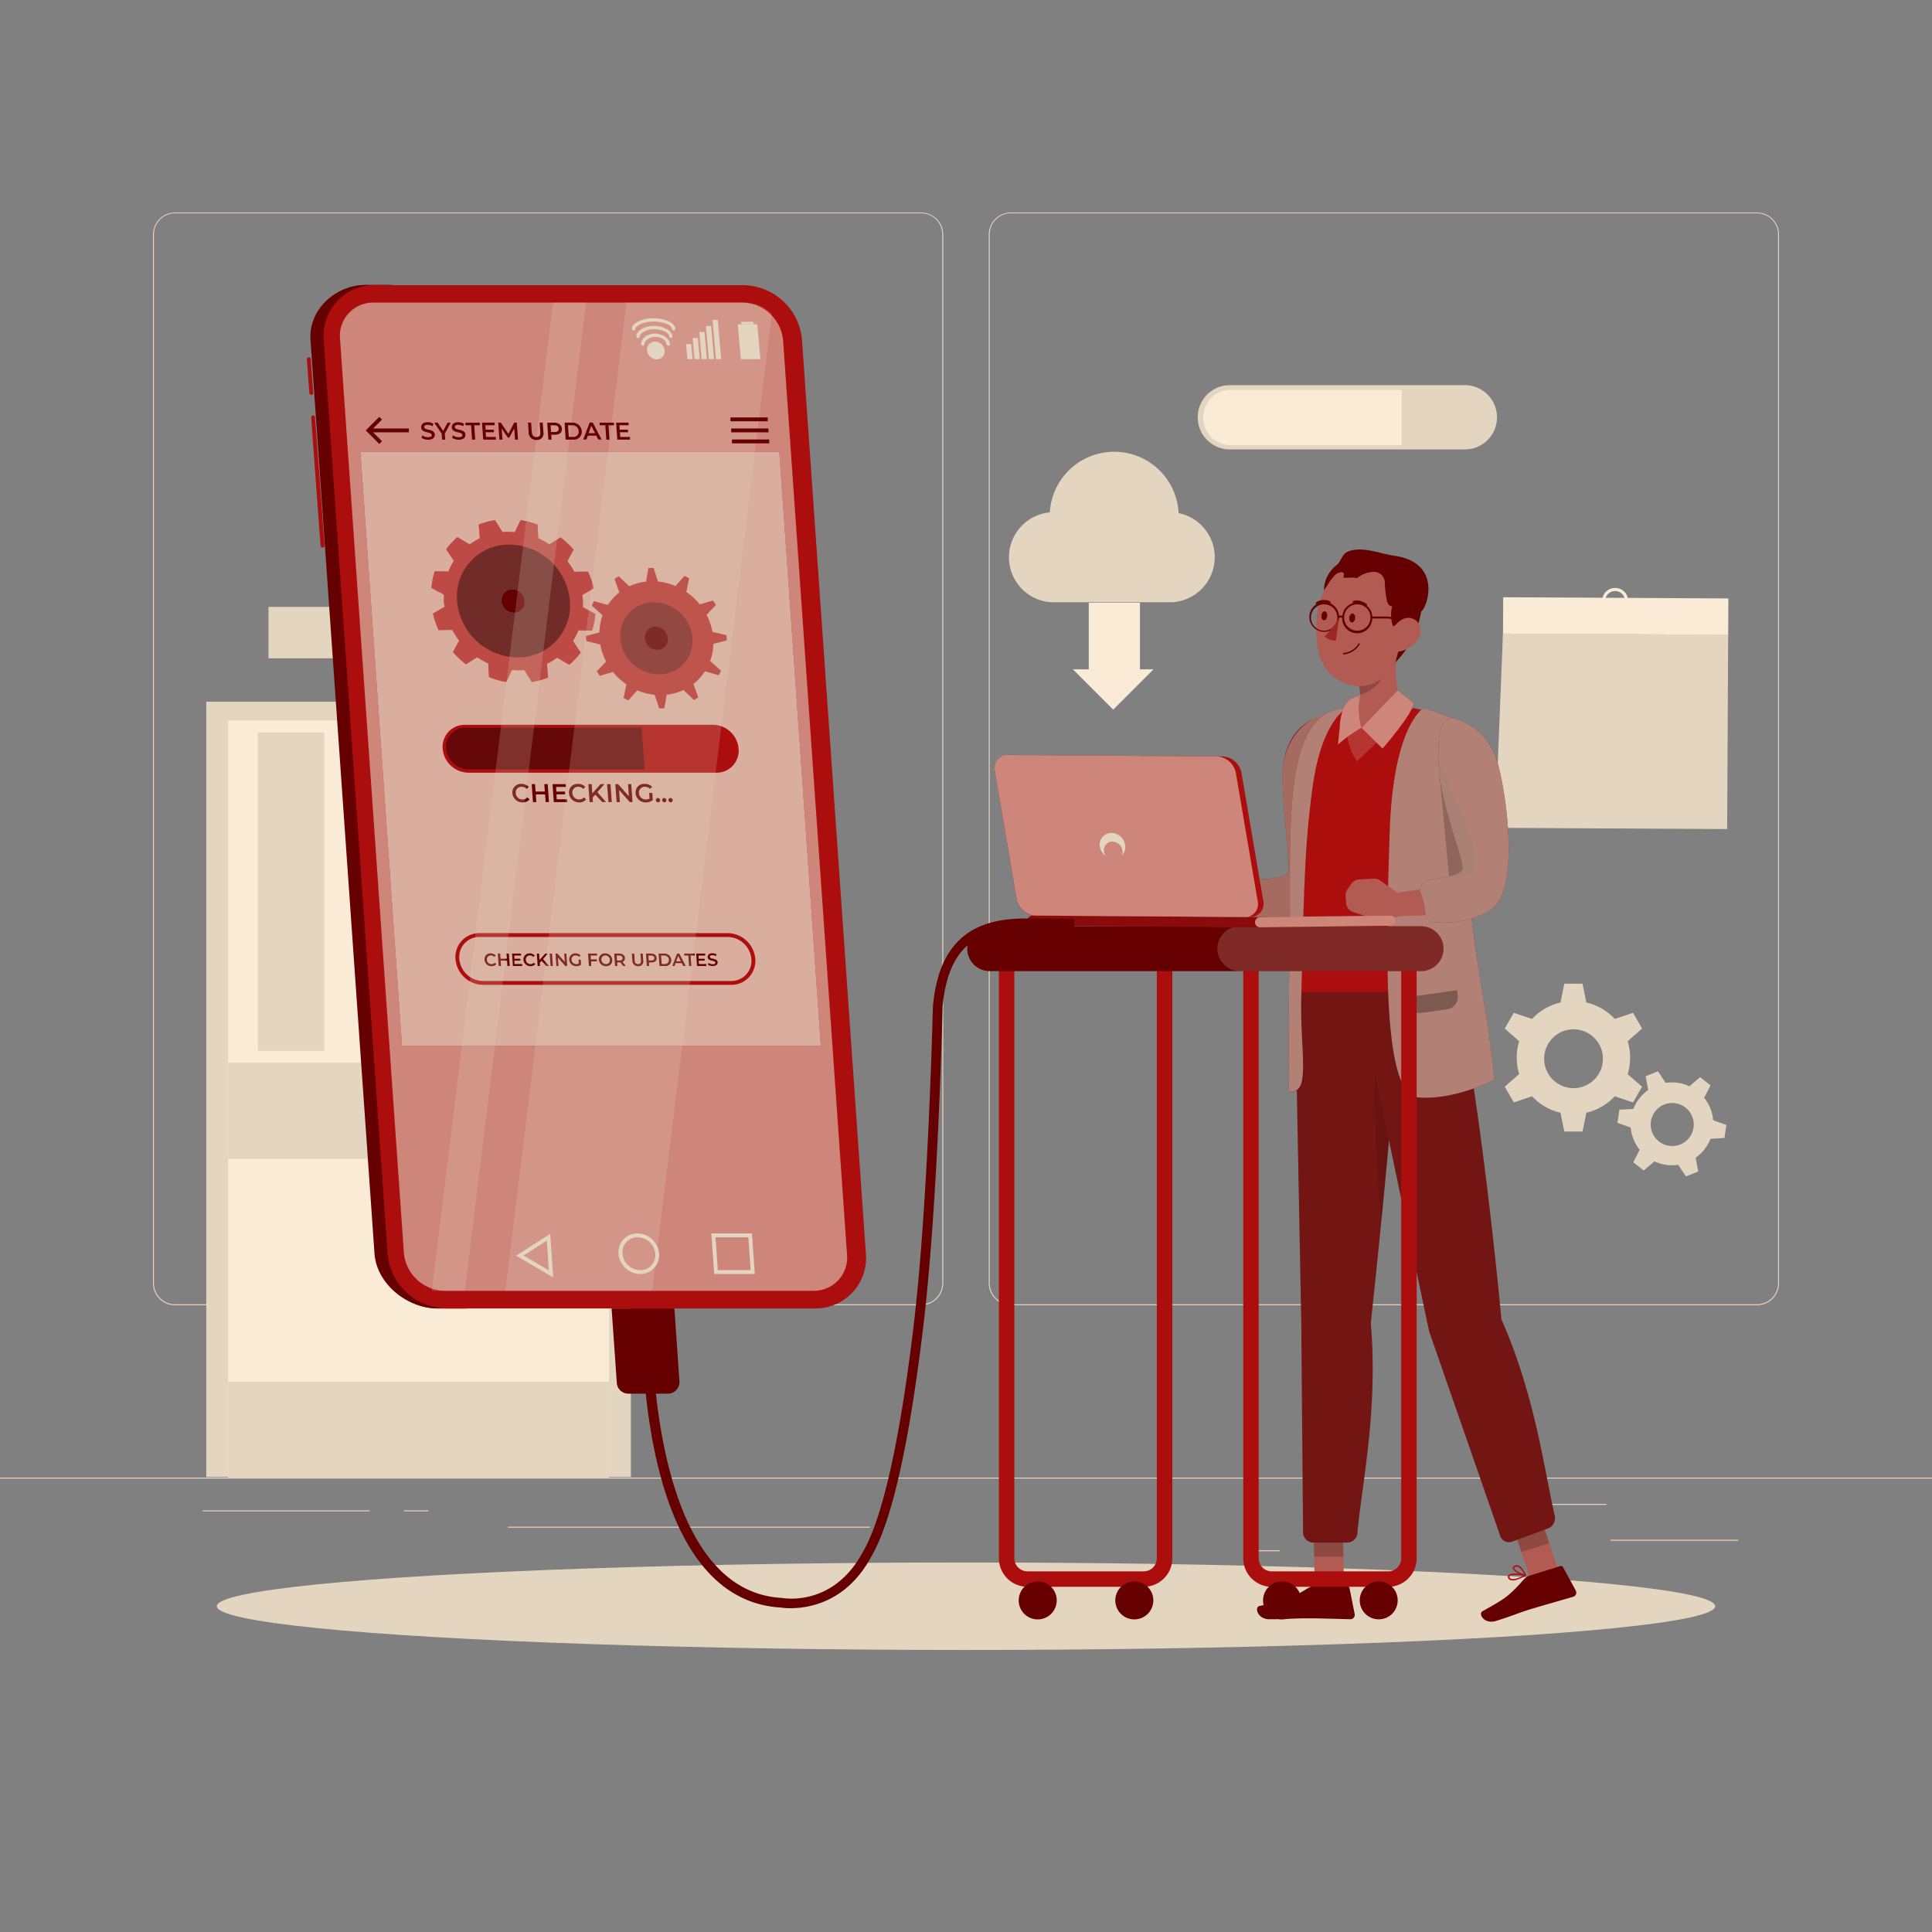
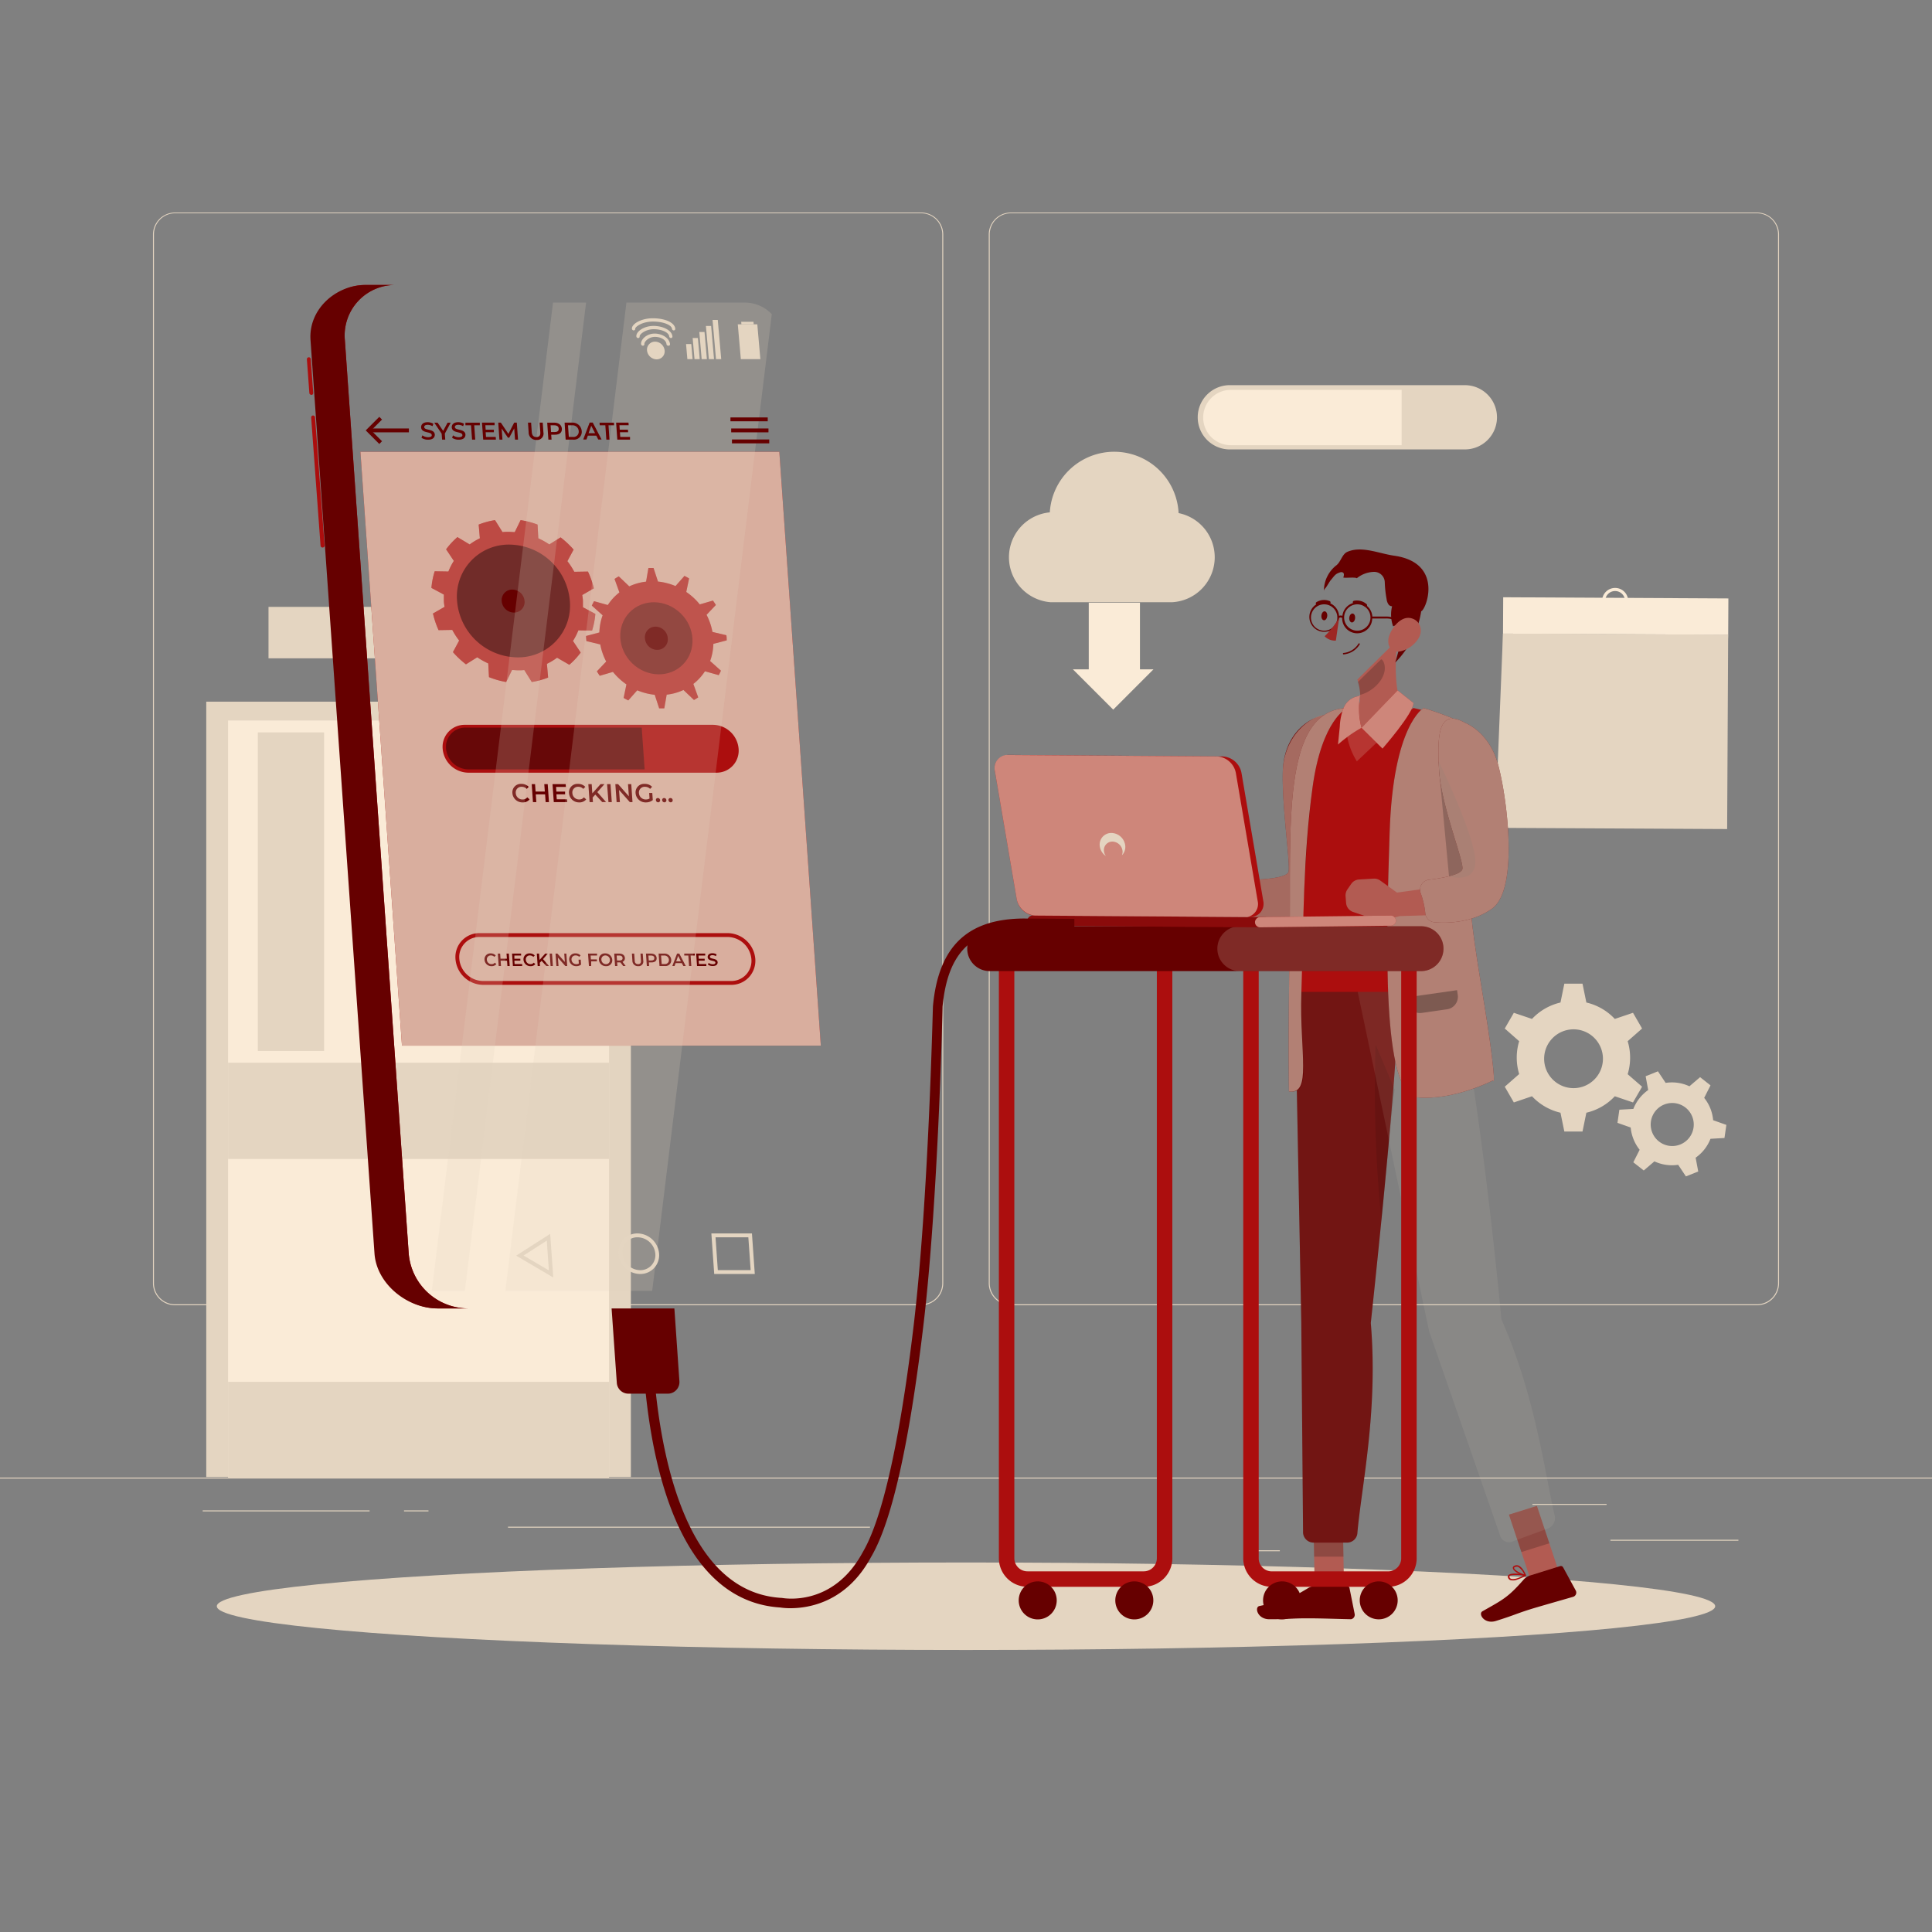
<svg xmlns="http://www.w3.org/2000/svg" viewBox="0 0 500 500">
  <rect x="0" y="0" width="500" height="500" fill="#808080" stroke="none" />
  <g id="freepik--background-complete--inject-50">
    <rect x="416.78" y="398.49" width="33.12" height="0.25" style="fill:#e4d5c1" />
    <rect x="322.53" y="401.21" width="8.69" height="0.25" style="fill:#e4d5c1" />
    <rect x="396.59" y="389.21" width="19.19" height="0.25" style="fill:#e4d5c1" />
    <rect x="52.46" y="390.89" width="43.19" height="0.25" style="fill:#e4d5c1" />
    <rect x="104.56" y="390.89" width="6.33" height="0.25" style="fill:#e4d5c1" />
    <rect x="131.47" y="395.11" width="93.68" height="0.25" style="fill:#e4d5c1" />
    <path d="M238.4,337.8H45.3a5.71,5.71,0,0,1-5.71-5.71V60.66A5.71,5.71,0,0,1,45.3,55H238.4a5.71,5.71,0,0,1,5.71,5.71V332.09A5.71,5.71,0,0,1,238.4,337.8ZM45.3,55.2a5.47,5.47,0,0,0-5.46,5.46V332.09a5.47,5.47,0,0,0,5.46,5.46H238.4a5.47,5.47,0,0,0,5.46-5.46V60.66a5.47,5.47,0,0,0-5.46-5.46Z" style="fill:#e4d5c1" />
    <path d="M454.7,337.8H261.6a5.71,5.71,0,0,1-5.71-5.71V60.66A5.71,5.71,0,0,1,261.6,55H454.7a5.71,5.71,0,0,1,5.71,5.71V332.09A5.71,5.71,0,0,1,454.7,337.8ZM261.6,55.2a5.47,5.47,0,0,0-5.46,5.46V332.09a5.47,5.47,0,0,0,5.46,5.46H454.7a5.47,5.47,0,0,0,5.46-5.46V60.66a5.47,5.47,0,0,0-5.46-5.46Z" style="fill:#e4d5c1" />
    <rect y="382.4" width="500" height="0.25" style="fill:#e4d5c1" />
    <rect x="53.38" y="181.59" width="109.89" height="200.66" style="fill:#e4d5c1" />
    <rect x="69.49" y="157.06" width="77.67" height="13.31" style="fill:#e4d5c1" />
    <rect x="59.03" y="186.46" width="98.59" height="195.79" style="fill:#faebd7" />
    <rect x="59.03" y="275.02" width="98.59" height="24.92" style="fill:#e4d5c1" />
    <rect x="59.03" y="357.61" width="98.59" height="24.92" style="fill:#e4d5c1" />
    <path d="M151,296.8V277.17a1.88,1.88,0,0,0-1.88-1.89h0a1.89,1.89,0,0,0-1.89,1.89V296.8a1.9,1.9,0,0,0,1.89,1.9h0A1.9,1.9,0,0,0,151,296.8Z" style="fill:#e4d5c1" />
    <rect x="66.73" y="189.55" width="17.15" height="82.44" style="fill:#e4d5c1" />
    <rect x="68.45" y="191.38" width="13.85" height="78.75" style="fill:#e4d5c1" />
    <polygon points="82.29 202.51 68.45 207.95 68.45 221.29 82.29 215.85 82.29 202.51" style="fill:#e4d5c1" />
    <polygon points="82.29 218.57 68.45 224.01 68.45 229.12 82.29 223.68 82.29 218.57" style="fill:#e4d5c1" />
    <polygon points="82.29 246.33 68.45 251.77 68.45 256.88 82.29 251.44 82.29 246.33" style="fill:#e4d5c1" />
    <path d="M387.42,108a8.31,8.31,0,0,1-8.31,8.31H318a8.32,8.32,0,0,1,0-16.63h61.11A8.32,8.32,0,0,1,387.42,108Z" style="fill:#e4d5c1" />
    <path d="M362.75,100.9v14.32H318.54a7.16,7.16,0,0,1,0-14.32Z" style="fill:#faebd7" />
    <path d="M314.37,144.21a11.66,11.66,0,0,1-10.95,11.64c-.23,0-31.28,0-31.58,0a11.67,11.67,0,0,1-.15-23.25,16.69,16.69,0,0,1,33.33.19A11.65,11.65,0,0,1,314.37,144.21Z" style="fill:#e4d5c1" />
    <polygon points="298.52 173.22 288.1 183.65 277.66 173.22 281.77 173.22 281.77 155.99 295.02 155.99 295.02 173.22 298.52 173.22" style="fill:#faebd7" />
    <path d="M421.87,273.71a14.52,14.52,0,0,0-.63-4.25l3.73-3.28-2.35-4.07-4.71,1.59a14.59,14.59,0,0,0-7.36-4.25l-1-4.87h-4.7l-1,4.87a14.67,14.67,0,0,0-7.37,4.25l-4.7-1.59-2.35,4.07,3.73,3.28a14.65,14.65,0,0,0,0,8.5l-3.73,3.28,2.35,4.07,4.7-1.6a14.68,14.68,0,0,0,7.37,4.26l1,4.87h4.7l1-4.87a14.61,14.61,0,0,0,7.36-4.26l4.71,1.6,2.35-4.07L421.24,278A14.52,14.52,0,0,0,421.87,273.71Zm-14.64,7.9a7.61,7.61,0,1,1,7.61-7.61A7.61,7.61,0,0,1,407.23,281.61Z" style="fill:#e4d5c1" />
    <path d="M442.63,286.84a10.73,10.73,0,0,0-1.59-2.71l1.64-3.24-2.7-2.12-2.76,2.36a10.66,10.66,0,0,0-6.15-.88l-2-3-3.18,1.28.66,3.57a10.75,10.75,0,0,0-3.84,4.89l-3.62.2-.49,3.4,3.42,1.21a10.86,10.86,0,0,0,2.32,5.76l-1.64,3.24,2.7,2.12,2.76-2.36a10.77,10.77,0,0,0,6.15.89l2,3,3.19-1.27-.67-3.57a10.73,10.73,0,0,0,3.84-4.89l3.62-.21.49-3.39-3.42-1.21A10.83,10.83,0,0,0,442.63,286.84Zm-7.78,9.35a5.57,5.57,0,1,1,3.09-7.24A5.56,5.56,0,0,1,434.85,296.19Z" style="fill:#e4d5c1" />
    <rect x="392.84" y="160.13" width="50.28" height="58.28" transform="translate(226.52 606.25) rotate(-89.7)" style="fill:#e4d5c1" />
    <rect x="388.99" y="154.72" width="58.28" height="9.41" transform="translate(835.43 321.04) rotate(-179.7)" style="fill:#faebd7" />
    <polygon points="387 212.84 445.29 213.15 447.25 164.28 388.97 163.98 387 212.84" style="fill:#e4d5c1" />
    <polygon points="401.93 176.05 430.78 176.2 431.13 167.6 402.27 167.45 401.93 176.05" style="fill:#e4d5c1" />
    <polygon points="435.19 187.34 442.9 187.38 443.21 179.67 435.5 179.63 435.19 187.34" style="fill:#e4d5c1" />
    <polygon points="424.26 187.28 431.96 187.32 432.27 179.62 424.57 179.57 424.26 187.28" style="fill:#e4d5c1" />
    <polygon points="434.77 197.73 442.48 197.77 442.79 190.06 435.08 190.02 434.77 197.73" style="fill:#e4d5c1" />
    <polygon points="434.36 208.12 442.06 208.16 442.37 200.46 434.67 200.42 434.36 208.12" style="fill:#e4d5c1" />
    <polygon points="423.84 197.67 431.55 197.71 431.86 190.01 424.15 189.97 423.84 197.67" style="fill:#e4d5c1" />
    <polygon points="412.91 197.61 420.62 197.65 420.93 189.95 413.22 189.91 412.91 197.61" style="fill:#e4d5c1" />
    <polygon points="401.98 197.56 409.69 197.6 409.99 189.89 402.29 189.85 401.98 197.56" style="fill:#e4d5c1" />
    <polygon points="391.05 197.5 398.75 197.54 399.06 189.84 391.36 189.79 391.05 197.5" style="fill:#e4d5c1" />
    <polygon points="423.42 208.06 431.13 208.1 431.44 200.4 423.73 200.36 423.42 208.06" style="fill:#e4d5c1" />
    <polygon points="412.49 208.01 420.2 208.05 420.51 200.34 412.8 200.3 412.49 208.01" style="fill:#e4d5c1" />
    <polygon points="401.56 207.95 409.27 207.99 409.58 200.28 401.87 200.24 401.56 207.95" style="fill:#e4d5c1" />
    <polygon points="413.33 187.22 421.03 187.26 421.34 179.56 413.64 179.52 413.33 187.22" style="fill:none" />
    <polygon points="413.33 187.22 421.03 187.26 421.34 179.56 413.64 179.52 413.33 187.22" style="fill:#e4d5c1" />
    <polygon points="402.4 187.16 410.1 187.21 410.41 179.5 402.71 179.46 402.4 187.16" style="fill:none" />
    <polygon points="402.4 187.16 410.1 187.21 410.41 179.5 402.71 179.46 402.4 187.16" style="fill:#e4d5c1" />
    <polygon points="391.46 187.11 399.17 187.15 399.48 179.44 391.77 179.4 391.46 187.11" style="fill:none" />
-     <polygon points="391.46 187.11 399.17 187.15 399.48 179.44 391.77 179.4 391.46 187.11" style="fill:#e4d5c1" />
    <polygon points="390.63 207.89 398.34 207.93 398.64 200.23 390.94 200.19 390.63 207.89" style="fill:#e4d5c1" />
    <path d="M418,152.16a3.37,3.37,0,1,0,3.36,3.36A3.36,3.36,0,0,0,418,152.16Zm0,5.92a2.56,2.56,0,1,1,2.55-2.56A2.56,2.56,0,0,1,418,158.08Z" style="fill:#faebd7" />
  </g>
  <g id="freepik--Shadow--inject-50">
    <ellipse id="freepik--path--inject-50" cx="250" cy="415.69" rx="193.89" ry="11.32" style="fill:#e4d5c1" />
  </g>
  <g id="freepik--Character--inject-50">
    <path d="M326.69,229.72l-10.62.54L312,226.79a2.7,2.7,0,0,0-1.67-.63l-3.77-.1a2.67,2.67,0,0,0-2.16,1l-1.07,1.36a2.64,2.64,0,0,0-.57,1.64v1.77a2.66,2.66,0,0,0,1.59,2.46l5.95,2.61a2.71,2.71,0,0,0,1.49.19l4.56-.72,12.63.69Z" style="fill:#b25b52" />
    <path d="M322.92,236.25a2.56,2.56,0,0,0,2.14,2.49c3.26.56,9.57,1,15.11-2.23,7.9-4.61,6.17-31.12,4.54-38.09a77.28,77.28,0,0,1-2-13.37c-4.74.92-10.46,5.56-10.72,14.59s1.94,23.51,1.5,25.89c-.28,1.53-5.34,2-8.92,2.14a2.57,2.57,0,0,0-2.39,3.23A21.74,21.74,0,0,1,322.92,236.25Z" style="fill:#600" />
    <path d="M322.92,236.25a2.56,2.56,0,0,0,2.14,2.49c3.26.56,9.57,1,15.11-2.23,7.9-4.61,6.17-31.12,4.54-38.09a77.28,77.28,0,0,1-2-13.37c-3.91.48-10.46,5.56-10.72,14.59s1.94,23.51,1.5,25.89c-.28,1.53-5.34,2-8.92,2.14a2.57,2.57,0,0,0-2.39,3.23A21.74,21.74,0,0,1,322.92,236.25Z" style="fill:#e4d5c1;opacity:0.5" />
    <polygon points="347.84 411.35 340.25 411.35 339.93 393.8 347.52 393.8 347.84 411.35" style="fill:#b25b52" />
    <path d="M340.33,410.48h8.29a.62.62,0,0,1,.63.51l1.34,6.72a1.16,1.16,0,0,1-.92,1.34.74.74,0,0,1-.21,0c-3-.05-7.3-.23-11.06-.23-4.38,0-4.74.24-9.89.24-3.11,0-3.89-3.14-2.59-3.42,6-1.3,7.38-1.44,12.57-4.61A3.55,3.55,0,0,1,340.33,410.48Z" style="fill:#600" />
    <polygon points="339.93 393.81 340.1 402.86 347.68 402.86 347.52 393.81 339.93 393.81" style="opacity:0.2" />
    <path d="M337,410.5a2.77,2.77,0,0,1-1.81-.47.93.93,0,0,1-.31-.86.55.55,0,0,1,.3-.46c.91-.52,3.88,1,4.22,1.19a.17.17,0,0,1,.08.23.15.15,0,0,1-.13.09A12.37,12.37,0,0,1,337,410.5Zm-1.29-1.56a.78.78,0,0,0-.33.07.21.21,0,0,0-.11.19.61.61,0,0,0,.2.57c.44.41,1.67.48,3.33.2A9.63,9.63,0,0,0,335.68,408.94Z" style="fill:#AC0E0E" />
    <path d="M339.32,410.23h-.08c-.9-.41-2.63-2-2.48-2.87,0-.19.19-.44.68-.49a1.27,1.27,0,0,1,1,.3c.91.78,1.08,2.8,1.09,2.88a.15.15,0,0,1-.18.18Zm-1.77-3h-.11c-.32,0-.35.15-.36.2-.09.5,1.09,1.77,2,2.32a4.1,4.1,0,0,0-.91-2.31A.93.93,0,0,0,337.55,407.24Z" style="fill:#AC0E0E" />
    <polygon points="403.29 406.38 396.05 408.64 390.51 391.98 397.75 389.72 403.29 406.38" style="fill:#b25b52" />
    <path d="M395.86,407.78l7.91-2.47a.65.65,0,0,1,.76.31l3.27,6a1.14,1.14,0,0,1-.47,1.55l-.2.08c-2.86.84-7,2-10.62,3.08-4.19,1.3-4.46,1.64-9.37,3.17-3,.93-4.65-1.83-3.49-2.5,5.3-3,6.61-3.57,10.62-8.14A3.67,3.67,0,0,1,395.86,407.78Z" style="fill:#600" />
    <polygon points="390.51 391.99 393.73 401.67 400.97 399.4 397.75 389.73 390.51 391.99" style="opacity:0.2" />
    <path d="M392.66,408.8a2.73,2.73,0,0,1-1.87.1,1,1,0,0,1-.55-.73.55.55,0,0,1,.15-.53c.71-.76,4-.2,4.38-.12a.18.18,0,0,1,.15.19.21.21,0,0,1-.1.14A13,13,0,0,1,392.66,408.8ZM391,407.71a.67.67,0,0,0-.3.16.19.19,0,0,0-.05.21.62.62,0,0,0,.36.49c.55.26,1.74,0,3.24-.8A9.34,9.34,0,0,0,391,407.71Z" style="fill:#AC0E0E" />
    <path d="M394.82,407.85l-.07,0c-1-.12-3.11-1.14-3.22-2-.06-.19,0-.48.49-.67a1.25,1.25,0,0,1,1,0c1.1.48,1.86,2.35,1.9,2.43a.2.2,0,0,1,0,.17A.24.24,0,0,1,394.82,407.85Zm-2.58-2.33-.11,0c-.3.1-.28.25-.28.3.07.5,1.57,1.37,2.6,1.62a4.08,4.08,0,0,0-1.55-1.93A.94.94,0,0,0,392.24,405.52Z" style="fill:#AC0E0E" />
    <path d="M335.06,253.14l1.71,89,.46,54.27a2.72,2.72,0,0,0,2.54,2.81h9a2.67,2.67,0,0,0,2.53-2.59c1.08-12.18,5.39-31.49,3.46-54.24,0,0,6.48-59.72,6.87-77.95l-1.46-16.22Z" style="fill:#600" />
    <path d="M335.06,253.14l1.71,89,.46,54.27a2.72,2.72,0,0,0,2.54,2.81h9a2.67,2.67,0,0,0,2.53-2.59c1.08-12.18,5.39-31.49,3.46-54.24,0,0,6.48-59.72,6.87-77.95l-1.46-16.22Z" style="fill:#e4d5c1;opacity:0.1" />
    <path d="M356,270.31a346.54,346.54,0,0,0,1.54,45.95s2.18-24.49,3.39-34.3Z" style="opacity:0.1" />
-     <path d="M350.76,253.77l19.09,90.74,18.37,52.87a2.39,2.39,0,0,0,3.13,1.59l9.41-3.46a2.88,2.88,0,0,0,1.57-3.35c-2.66-11.6-5-30.85-13.77-50.73,0,0-5.26-57.56-12.34-88.34Z" style="fill:#600" />
    <path d="M350.76,253.77l19.09,90.74,18.37,52.87a2.39,2.39,0,0,0,3.13,1.59l9.41-3.46a2.88,2.88,0,0,0,1.57-3.35c-2.66-11.6-5-30.85-13.77-50.73,0,0-5.26-57.56-12.34-88.34Z" style="fill:#e4d5c1;opacity:0.1" />
    <path d="M362.36,181.61c-1.55-4.79-1.22-11.65-.71-16l-10.37,10.26a12.46,12.46,0,0,1,.65,5.7,2.07,2.07,0,0,1-1.79,1.75l-4.42,1.38-.52,3.42,2.67.69,3.58,3.66,8.64-3.66,9.25-4.31a16.85,16.85,0,0,0-4.31-.8A3.74,3.74,0,0,1,362.36,181.61Z" style="fill:#b25b52" />
    <path d="M357.43,170.63l-6,5.86a14.19,14.19,0,0,1,.58,3.33c2.43-.56,5.42-2.85,6.19-5.62C358.72,172.5,358.08,170.78,357.43,170.63Z" style="opacity:0.2;isolation:isolate" />
-     <path d="M363.22,157.9c-.44,7.88-.31,12.51-4.28,16.57-5.95,6.11-15.7,2.52-17.6-5.32-1.73-7.11-.69-18.77,7-21.93a10.75,10.75,0,0,1,14.87,10.68Z" style="fill:#b25b52" />
    <path d="M350.7,160c-.06.64-.44,1.13-.86,1.09s-.71-.59-.65-1.23.45-1.12.87-1.08S350.76,159.34,350.7,160Z" style="fill:#600" />
    <path d="M343.49,159.44c-.07.64-.45,1.13-.87,1.08s-.7-.58-.64-1.22.44-1.13.86-1.09S343.55,158.8,343.49,159.44Z" style="fill:#600" />
    <path d="M353.52,157a.71.71,0,0,0,.18-.08.4.4,0,0,0,0-.54,3.79,3.79,0,0,0-3.32-.89.38.38,0,0,0-.26.47.37.37,0,0,0,.47.26h0a2.94,2.94,0,0,1,2.61.74A.39.39,0,0,0,353.52,157Z" style="fill:#600" />
    <path d="M340.75,156.48a.36.36,0,0,0,.36,0,3,3,0,0,1,2.7-.22.37.37,0,0,0,.5-.17.38.38,0,0,0-.16-.51,3.74,3.74,0,0,0-3.44.25.35.35,0,0,0-.14.49h0A.35.35,0,0,0,340.75,156.48Z" style="fill:#600" />
    <path d="M363.11,161.35a6.11,6.11,0,0,0-4.33-1.79h-3.62a3.89,3.89,0,0,0-7.75-.18,1.16,1.16,0,0,0-.86,0,3.85,3.85,0,1,0,0,.57.63.63,0,0,1,.8,0,3.89,3.89,0,0,0,7.78.11h3.62a5.58,5.58,0,0,1,4,1.65l1.17,1.17.35-.36Zm-20.42,1.87a3.41,3.41,0,1,1,3.41-3.41A3.41,3.41,0,0,1,342.69,163.22Zm8.58,0a3.41,3.41,0,1,1,3.41-3.41A3.41,3.41,0,0,1,351.27,163.22Z" style="fill:#600" />
    <path d="M360.54,156a9.06,9.06,0,0,0,0,6.1,2.78,2.78,0,0,1,1.17-.3,1.45,1.45,0,0,1,1.32.54,2.12,2.12,0,0,1,.06,1.68q-.92,3.75-2,7.44A24.11,24.11,0,0,0,368,156.57C365.63,156.36,362.88,156.23,360.54,156Z" style="fill:#600" />
    <path d="M367.1,165.23a7.58,7.58,0,0,1-4.66,3.33c-2.57.56-3.72-1.76-2.89-4.11.75-2.11,3-5,5.5-4.49S368.37,163.14,367.1,165.23Z" style="fill:#b25b52" />
    <path d="M346.58,159.83a21.89,21.89,0,0,1-3.77,4.83,3.73,3.73,0,0,0,2.91,1.13Z" style="fill:#9d2724" />
    <path d="M370.08,184.11s-.31-.11-.94-.27l-1.34-.14-2-.47,0,0c-.66.47-10.24,7.06-13.34,8.38l-.95.17a16.81,16.81,0,0,1-2.76-8.57l-1.1.08a2.68,2.68,0,0,1-1.26.66l-.93.14-2.85,2.12s-6,13.14-7.49,45.79l-.48,24.69H381Z" style="fill:#AC0E0E" />
    <g style="opacity:0.4;isolation:isolate">
      <path d="M350.06,189.24a.27.27,0,0,0,.05.11l-.05-.1Z" />
    </g>
    <path d="M350.06,189.24a.27.27,0,0,0,.05.11l-.05-.1Z" style="fill:#AC0E0E" />
    <path d="M348.69,183.23s-6.57,2.78-9,20.53-3.38,51.05-2.63,66.6c.3,6.4,1.34,12.76-3.48,12.11,0,0-.25-12.11.19-39.93S331.38,183.75,348.69,183.23Z" style="fill:#600" />
    <g style="opacity:0.6">
      <path d="M348.69,183.23s-6.57,2.78-9,20.53-2.35,34.74-2.9,53.35c-.46,15.57,2.78,26.14-3.21,25.36,0,0-.25-12.11.19-39.93S331.38,183.75,348.69,183.23Z" style="fill:#e4d5c1" />
    </g>
    <path d="M368.41,183.23s-7.89,4.39-8.77,32.14-2.19,67.75,7.16,68.63,19.57-4.38,19.57-4.38.95,2.52-.8-10.24c-1.46-10.65-3.93-23.17-4.89-33.27-1.11-11.68,5.26-43.82,1.17-47S368.41,183.23,368.41,183.23Z" style="fill:#600" />
    <path d="M368.41,183.23s-7.89,4.39-8.77,32.14-2.19,67.75,7.16,68.63,19.57-4.38,19.57-4.38.95,2.52-.8-10.24c-1.46-10.65-3.93-23.17-4.89-33.27-1.11-11.68,5.26-43.82,1.17-47S368.41,183.23,368.41,183.23Z" style="fill:#e4d5c1;opacity:0.6" />
    <g style="opacity:0.3">
      <path d="M364.34,257.14h13.15a0,0,0,0,1,0,0v1.26a3.27,3.27,0,0,1-3.27,3.27h-6.6a3.27,3.27,0,0,1-3.27-3.27v-1.25A0,0,0,0,1,364.34,257.14Z" transform="translate(-33.15 55.44) rotate(-8.18)" />
    </g>
    <path d="M372.08,229.55,361.54,231l-4.34-3.12a2.66,2.66,0,0,0-1.71-.49l-3.76.22a2.67,2.67,0,0,0-2.07,1.19l-1,1.45a2.77,2.77,0,0,0-.43,1.68l.14,1.77a2.67,2.67,0,0,0,1.8,2.31l6.15,2.1a2.61,2.61,0,0,0,1.49.07l4.49-1.1,12.64-.38Z" style="fill:#b25b52" />
    <path d="M368.87,236.38a2.58,2.58,0,0,0,2.35,2.3c3.3.28,9.62.2,14.87-3.49,7.47-5.27,3.52-31.54,1.31-38.34-2.47-7.62-8.15-9.74-8.15-9.74-7.06-4-7.33,3.2-6.82,12.22s6.29,23.07,6.05,25.48c-.15,1.54-5.15,2.44-8.71,2.88a2.57,2.57,0,0,0-2.11,3.42A21.39,21.39,0,0,1,368.87,236.38Z" style="fill:#600" />
    <path d="M372.43,199.33,375,226.77s7.83,2.43,6.69-5.26-9.35-24.46-9.35-24.46Z" style="opacity:0.2;isolation:isolate" />
    <path d="M368.87,236.38a2.58,2.58,0,0,0,2.35,2.3c3.3.28,9.62.2,14.87-3.49,7.47-5.27,3.52-31.54,1.31-38.34-2.47-7.62-8.15-9.74-8.15-9.74-7.06-4-7.33,3.2-6.82,12.22s6.29,23.07,6.05,25.48c-.15,1.54-5.15,2.44-8.71,2.88a2.57,2.57,0,0,0-2.11,3.42A21.39,21.39,0,0,1,368.87,236.38Z" style="fill:#e4d5c1;opacity:0.6" />
    <path d="M348.48,169.23a5.35,5.35,0,0,0,3.41-2.47.18.18,0,0,0-.07-.25.19.19,0,0,0-.25.08,5.14,5.14,0,0,1-3.85,2.4.17.17,0,0,0-.17.19.18.18,0,0,0,.19.18h0A6,6,0,0,0,348.48,169.23Z" style="fill:#600" />
    <path d="M365.74,183.25l-14.6,13.8-.56-1a18.83,18.83,0,0,1-1.89-12.77,16.82,16.82,0,0,0,1.37,6l1.73-4.19a16,16,0,0,0,.57,3.32l1-1,2.86,2.18C360.19,187.08,365.27,183.58,365.74,183.25Z" style="fill:#AC0E0E" />
    <path d="M365.74,183.25l-14.6,13.8-.56-1a18.83,18.83,0,0,1-1.89-12.77,16.82,16.82,0,0,0,1.37,6l1.73-4.19a16,16,0,0,0,.57,3.32l1-1,2.86,2.18C360.19,187.08,365.27,183.58,365.74,183.25Z" style="fill:#e4d5c1;opacity:0.2;isolation:isolate" />
    <path d="M352.36,188.36a34,34,0,0,0-6.09,4.33c.16-1.55.31-3.11.47-4.66a14.71,14.71,0,0,1,1-4.84,4.94,4.94,0,0,1,3.72-3c.14,0,.41-.29.55-.29A19.09,19.09,0,0,0,352.36,188.36Z" style="fill:#AC0E0E" />
    <path d="M352.36,188.36a34,34,0,0,0-6.09,4.33c.16-1.55.31-3.11.47-4.66a14.71,14.71,0,0,1,1-4.84,4.94,4.94,0,0,1,3.72-3c.14,0,.41-.29.55-.29A19.09,19.09,0,0,0,352.36,188.36Z" style="fill:#e4d5c1;opacity:0.6" />
    <path d="M352.36,188.36l5.43,5.37s8.12-9.25,8-11.82l-4.09-3.24Z" style="fill:#AC0E0E" />
    <path d="M352.36,188.36l5.43,5.37s8.12-9.25,8-11.82l-4.09-3.24Z" style="fill:#e4d5c1;opacity:0.6" />
    <path d="M360.75,156.84a1.3,1.3,0,0,1-1.31-.29,2.9,2.9,0,0,1-.58-1.45,29,29,0,0,1-.48-4.38,2.75,2.75,0,0,0-2.76-2.72,7.34,7.34,0,0,0-4.48,1.65c-.49-.35-2.94,0-3.5-.19,0,0,.66-1.52-.68-1.38-1.44.44-1.5.82-2.61,2.12-.28.34-1.06,1.75-1.37,2.05a1.17,1.17,0,0,0-.35.68,8.37,8.37,0,0,1,3.12-6.55c1.26-.87,1.53-2.94,2.94-3.56,3.72-1.63,8.15.44,12.16,1,13.21,1.91,8,14.64,6.85,14.38C365.41,158.64,360.75,156.84,360.75,156.84Z" style="fill:#600" />
  </g>
  <g id="freepik--Table--inject-50">
    <path d="M296,410.66h-30.1a7.4,7.4,0,0,1-7.39-7.39V241.61H303.4V403.27A7.4,7.4,0,0,1,296,410.66Zm-33.49-165V403.27a3.39,3.39,0,0,0,3.39,3.39H296a3.39,3.39,0,0,0,3.39-3.39V245.61Z" style="fill:#AC0E0E" />
    <path d="M273.48,414.18a4.92,4.92,0,1,1-4.92-4.92A4.91,4.91,0,0,1,273.48,414.18Z" style="fill:#600" />
    <path d="M298.48,414.18a4.92,4.92,0,1,1-4.91-4.92A4.91,4.91,0,0,1,298.48,414.18Z" style="fill:#600" />
    <path d="M359.24,410.67h-30.1a7.4,7.4,0,0,1-7.39-7.39V241.61h44.88V403.28A7.39,7.39,0,0,1,359.24,410.67ZM325.75,245.61V403.28a3.39,3.39,0,0,0,3.39,3.39h30.1a3.39,3.39,0,0,0,3.39-3.39V245.61Z" style="fill:#AC0E0E" />
    <path d="M336.72,414.18a4.92,4.92,0,1,1-4.91-4.92A4.91,4.91,0,0,1,336.72,414.18Z" style="fill:#600" />
    <path d="M361.72,414.18a4.91,4.91,0,1,1-4.91-4.92A4.91,4.91,0,0,1,361.72,414.18Z" style="fill:#600" />
    <path d="M373.57,245.51a5.8,5.8,0,0,1-5.8,5.81H256.12a5.81,5.81,0,0,1-5.8-5.81,5.8,5.8,0,0,1,5.8-5.8H367.77A5.8,5.8,0,0,1,373.57,245.51Z" style="fill:#600" />
    <path d="M373.57,245.51a5.8,5.8,0,0,1-5.8,5.81H320.86a5.81,5.81,0,0,1-5.81-5.81,5.8,5.8,0,0,1,5.81-5.8h46.91A5.8,5.8,0,0,1,373.57,245.51Z" style="fill:#e4d5c1;opacity:0.2" />
  </g>
  <g id="freepik--device-2--inject-50">
    <path d="M327.34,240l-60.12-.41a1.33,1.33,0,0,1-1.31-1.33h0a1.33,1.33,0,0,1,1.33-1.32l60.11.42a1.31,1.31,0,0,1,1.31,1.33h0A1.31,1.31,0,0,1,327.34,240Z" style="fill:#AC0E0E" />
    <path d="M327.34,240l-60.12-.41a1.33,1.33,0,0,1-1.31-1.33h0a1.33,1.33,0,0,1,1.33-1.32l60.11.42a1.31,1.31,0,0,1,1.31,1.33h0A1.31,1.31,0,0,1,327.34,240Z" style="opacity:0.2" />
    <path d="M323.52,237.33h-.8L268.05,237h-.16a4.19,4.19,0,0,1-.94-.15,5.29,5.29,0,0,1-3.82-4.09l-5.66-33.21a3.41,3.41,0,0,1,2.9-4.13,2.88,2.88,0,0,1,.59-.05l54.56.39h.84a5.24,5.24,0,0,1,4.93,4.23l5.65,33.21A3.43,3.43,0,0,1,323.52,237.33Z" style="fill:#AC0E0E" />
    <g style="opacity:0.6">
      <path d="M325.49,233.2,319.83,200a5.25,5.25,0,0,0-3.82-4.07,4.24,4.24,0,0,0-1.1-.16l-54.54-.38a3.41,3.41,0,0,0-2.9,4.13l5.66,33.21A5.29,5.29,0,0,0,267,236.8a4.19,4.19,0,0,0,.94.15h.16l54.67.38A3.43,3.43,0,0,0,325.49,233.2Z" style="fill:#e4d5c1" />
    </g>
    <path d="M287.87,217.8a2.71,2.71,0,0,1,2.64,2.43,2.19,2.19,0,0,1-.18,1.12,2.49,2.49,0,0,0,.59-.81,3.13,3.13,0,0,0,.3-1.65,3.69,3.69,0,0,0-3.61-3.32,3,3,0,0,0-3,3.32,3.68,3.68,0,0,0,.59,1.65,3.81,3.81,0,0,0,1,1l-.06-.09a2.5,2.5,0,0,1-.44-1.21A2.19,2.19,0,0,1,287.87,217.8Z" style="fill:#e4d5c1" />
    <path d="M324.79,238.5c0,.06,0,.12,0,.18a1.33,1.33,0,0,0,1.34,1.31l33.82-.42a1.32,1.32,0,0,0,1.3-1.16s0-.11,0-.17a1.33,1.33,0,0,0-.89-1.23h0a1.19,1.19,0,0,0-.42-.06l-33.83.4a1.29,1.29,0,0,0-1.14.71A1.14,1.14,0,0,0,324.79,238.5Z" style="fill:#AC0E0E" />
    <path d="M324.79,238.5c0,.06,0,.12,0,.18a1.33,1.33,0,0,0,1.34,1.31l33.82-.42a1.32,1.32,0,0,0,1.3-1.16s0-.11,0-.17a1.33,1.33,0,0,0-.89-1.23h0a1.19,1.19,0,0,0-.42-.06l-33.83.4a1.29,1.29,0,0,0-1.14.71A1.14,1.14,0,0,0,324.79,238.5Z" style="fill:#e4d5c1;opacity:0.6" />
  </g>
  <g id="freepik--Cable--inject-50">
    <path d="M204.59,416.2a17.49,17.49,0,0,1-2.67-.18c-37.5-2.41-35.83-73.42-35.74-76.44l2.5.08c0,.71-1.71,71.69,33.46,73.87l.17,0c.53.1,13.22,2.39,20.9-11.7l.24-.43c6.31-11,10.56-37.78,13-58.33,3.86-32.34,4.94-82.21,5-82.71,1.43-15.39,8.88-22.56,23.47-22.65l13.12.09,0,2.5-13.11-.09c-13.37.08-19.65,6.15-21,20.29,0,.41-1.1,50.41-5,82.87-3.61,30.23-8.09,50.18-13.33,59.28l-.21.37C219.08,414.66,209.33,416.2,204.59,416.2Z" style="fill:#600" />
    <path d="M175.83,357.45a3,3,0,0,1-3,3.23h-10.2a3,3,0,0,1-3-2.81l-1.35-19.25h16.25Z" style="fill:#600" />
  </g>
  <g id="freepik--device-1--inject-50">
    <path d="M94.66,73.75h7.79A13.06,13.06,0,0,0,89.25,88l16.53,236.47A15.47,15.47,0,0,0,121,338.62h-7.79A15.47,15.47,0,0,1,98,324.42L81.46,88A13.06,13.06,0,0,1,94.66,73.75Z" style="fill:#AC0E0E" />
    <path d="M94.66,73.75h7.79A13.06,13.06,0,0,0,89.25,88l16.53,236.47A15.47,15.47,0,0,0,121,338.62h-7.79c-7.84,0-15.74-6.36-16.29-14.2L80.36,88C79.81,80.11,86.82,73.75,94.66,73.75Z" style="fill:#600" />
-     <path d="M115.5,338.62h95.39a13.06,13.06,0,0,0,13.2-14.2L207.56,88a15.47,15.47,0,0,0-15.2-14.2H97A13.06,13.06,0,0,0,83.78,88l16.53,236.47A15.47,15.47,0,0,0,115.5,338.62Z" style="fill:#AC0E0E" />
    <g style="opacity:0.6">
-       <path d="M192.11,78.31a10.77,10.77,0,0,1,10.56,9.88l16.54,236.47a8.61,8.61,0,0,1-8.74,9.4H115.09a10.77,10.77,0,0,1-10.57-9.88L88,87.71a8.59,8.59,0,0,1,8.74-9.4Z" style="fill:#e4d5c1" />
-     </g>
+       </g>
    <polygon points="212.43 270.61 104.03 270.61 93.28 116.94 201.69 116.94 212.43 270.61" style="fill:#AC0E0E" />
    <polygon points="212.43 270.61 104.03 270.61 93.28 116.94 201.69 116.94 212.43 270.61" style="fill:#e4d5c1;opacity:0.8" />
    <path d="M125.4,248.39a1.5,1.5,0,0,1,1.6-1.65,1.73,1.73,0,0,1,1.3.54l-.36.36a1.19,1.19,0,0,0-.88-.37,1,1,0,0,0-1.06,1.12,1.19,1.19,0,0,0,1.22,1.13,1,1,0,0,0,.83-.38l.41.37a1.53,1.53,0,0,1-1.24.53A1.76,1.76,0,0,1,125.4,248.39Z" style="fill:#600" />
    <path d="M131.69,246.79l.22,3.21h-.59l-.1-1.38h-1.66l.1,1.38h-.6l-.22-3.21h.6l.09,1.32h1.66l-.1-1.32Z" style="fill:#600" />
    <path d="M135.14,249.5l0,.5h-2.4l-.22-3.21h2.34l0,.5h-1.74l0,.83h1.55l0,.49h-1.55l.06.89Z" style="fill:#600" />
    <path d="M135.48,248.39a1.51,1.51,0,0,1,1.6-1.65,1.73,1.73,0,0,1,1.31.54l-.36.36a1.21,1.21,0,0,0-.88-.37,1,1,0,0,0-1.07,1.12,1.2,1.2,0,0,0,1.23,1.13,1,1,0,0,0,.82-.38l.41.37a1.51,1.51,0,0,1-1.23.53A1.78,1.78,0,0,1,135.48,248.39Z" style="fill:#600" />
    <path d="M140.16,248.65l-.47.53.06.82h-.6l-.22-3.21h.59l.12,1.64,1.46-1.64h.67l-1.24,1.43,1.55,1.78h-.7Z" style="fill:#600" />
    <path d="M142.26,246.79h.6l.22,3.21h-.59Z" style="fill:#600" />
    <path d="M146.57,246.79l.22,3.21h-.49l-1.92-2.17.16,2.17H144l-.23-3.21h.49l1.92,2.17-.15-2.17Z" style="fill:#600" />
    <path d="M149.73,248.36h.56l.09,1.27a1.87,1.87,0,0,1-1.23.41,1.78,1.78,0,0,1-1.84-1.65,1.52,1.52,0,0,1,1.62-1.65,1.73,1.73,0,0,1,1.32.53l-.35.36a1.25,1.25,0,0,0-.9-.36,1,1,0,0,0-1.09,1.12,1.21,1.21,0,0,0,1.24,1.13,1.33,1.33,0,0,0,.65-.16Z" style="fill:#600" />
    <path d="M152.85,247.29l.07,1h1.55l0,.51H153L153,250h-.59l-.23-3.21h2.34l0,.5Z" style="fill:#600" />
    <path d="M155,248.39a1.51,1.51,0,0,1,1.61-1.65,1.79,1.79,0,0,1,1.84,1.65,1.51,1.51,0,0,1-1.61,1.65A1.78,1.78,0,0,1,155,248.39Zm2.85,0a1.19,1.19,0,0,0-1.21-1.12,1,1,0,0,0-1,1.12,1.18,1.18,0,0,0,1.2,1.13A1,1,0,0,0,157.84,248.39Z" style="fill:#600" />
    <path d="M161.28,250l-.72-.94h-.85l.07.94h-.6l-.22-3.21h1.31c.85,0,1.4.43,1.45,1.14a1,1,0,0,1-.61,1l.81,1.06Zm-1-2.71h-.69l.09,1.28h.69c.52,0,.78-.24.75-.64S160.8,247.29,160.28,247.29Z" style="fill:#600" />
    <path d="M163.66,248.6l-.12-1.81h.59l.13,1.79c0,.66.36.94.88.94s.79-.28.74-.94l-.12-1.79h.58l.13,1.81a1.2,1.2,0,0,1-1.3,1.44A1.41,1.41,0,0,1,163.66,248.6Z" style="fill:#600" />
    <path d="M169.94,247.93c.05.71-.44,1.14-1.29,1.14h-.72l.06.93h-.59l-.22-3.21h1.31C169.34,246.79,169.89,247.22,169.94,247.93Zm-.6,0c0-.4-.32-.64-.84-.64h-.69l.09,1.28h.69C169.11,248.57,169.37,248.33,169.34,247.93Z" style="fill:#600" />
    <path d="M170.45,246.79h1.4a1.72,1.72,0,0,1,1.86,1.6,1.46,1.46,0,0,1-1.63,1.61h-1.4Zm1.56,2.7a1,1,0,0,0,1.1-1.1,1.16,1.16,0,0,0-1.25-1.1h-.78l.16,2.2Z" style="fill:#600" />
    <path d="M176.44,249.25h-1.6l-.27.75H174l1.22-3.21h.58l1.67,3.21h-.62Zm-.23-.46-.7-1.41-.51,1.41Z" style="fill:#600" />
    <path d="M178.14,247.29h-1.06l0-.5h2.72l0,.5h-1.07l.19,2.71h-.59Z" style="fill:#600" />
    <path d="M182.8,249.5l0,.5h-2.41l-.22-3.21h2.34l0,.5h-1.74l.06.83h1.54l0,.49h-1.55l.06.89Z" style="fill:#600" />
    <path d="M183.21,249.66l.17-.46a1.93,1.93,0,0,0,1.08.35c.5,0,.7-.18.68-.42,0-.69-1.92-.24-2-1.43,0-.52.34-1,1.22-1a2.06,2.06,0,0,1,1.09.29l-.16.46a1.86,1.86,0,0,0-.9-.25c-.49,0-.68.19-.66.43,0,.69,1.91.24,2,1.42,0,.51-.36.95-1.23.95A2.17,2.17,0,0,1,183.21,249.66Z" style="fill:#600" />
    <path d="M189.19,254.88H125a7.26,7.26,0,0,1-7.12-6.66,6.19,6.19,0,0,1,6.26-6.73h64.2a7.27,7.27,0,0,1,7.13,6.66h0a6.29,6.29,0,0,1-1.65,4.76A6.22,6.22,0,0,1,189.19,254.88Zm-65.06-12.39a5.19,5.19,0,0,0-5.26,5.66,6.24,6.24,0,0,0,6.12,5.73h64.2a5.2,5.2,0,0,0,5.27-5.66,6.25,6.25,0,0,0-6.13-5.73Z" style="fill:#AC0E0E" />
    <path d="M132.61,205.26a2.18,2.18,0,0,1,2.32-2.39,2.55,2.55,0,0,1,1.9.77l-.52.53a1.76,1.76,0,0,0-1.28-.55,1.46,1.46,0,0,0-1.55,1.64,1.72,1.72,0,0,0,1.77,1.64,1.51,1.51,0,0,0,1.21-.55l.6.53a2.23,2.23,0,0,1-1.8.78A2.58,2.58,0,0,1,132.61,205.26Z" style="fill:#600" />
    <path d="M141.75,202.93l.32,4.66h-.86l-.14-2h-2.41l.14,2h-.87l-.32-4.66h.86l.14,1.92H141l-.14-1.92Z" style="fill:#600" />
    <path d="M146.76,206.86l.05.73h-3.49l-.33-4.66h3.4l.05.73h-2.53l.08,1.21h2.25l0,.71H144l.09,1.28Z" style="fill:#600" />
    <path d="M147.26,205.26a2.18,2.18,0,0,1,2.33-2.39,2.53,2.53,0,0,1,1.89.77l-.52.53a1.73,1.73,0,0,0-1.28-.55,1.46,1.46,0,0,0-1.55,1.64,1.73,1.73,0,0,0,1.78,1.64,1.5,1.5,0,0,0,1.2-.55l.6.53a2.23,2.23,0,0,1-1.8.78A2.58,2.58,0,0,1,147.26,205.26Z" style="fill:#600" />
    <path d="M154.06,205.64l-.69.76.08,1.19h-.86l-.33-4.66h.87l.16,2.39,2.14-2.39h1L154.59,205l2.26,2.58h-1Z" style="fill:#600" />
    <path d="M157.11,202.93H158l.33,4.66h-.86Z" style="fill:#600" />
    <path d="M163.37,202.93l.32,4.66H163l-2.79-3.15.22,3.15h-.85l-.33-4.66h.71l2.79,3.16-.22-3.16Z" style="fill:#600" />
    <path d="M168,205.21h.81l.13,1.85a2.74,2.74,0,0,1-1.78.6,2.58,2.58,0,0,1-2.67-2.4,2.19,2.19,0,0,1,2.35-2.39,2.59,2.59,0,0,1,1.92.75l-.51.54a1.84,1.84,0,0,0-1.32-.54,1.47,1.47,0,0,0-1.57,1.64,1.74,1.74,0,0,0,1.8,1.64,1.83,1.83,0,0,0,.94-.24Z" style="fill:#600" />
    <path d="M169.75,207.08a.48.48,0,0,1,.5-.55.59.59,0,0,1,.59.55.51.51,0,0,1-.51.56A.59.59,0,0,1,169.75,207.08Z" style="fill:#600" />
    <path d="M171.37,207.08a.49.49,0,0,1,.51-.55.58.58,0,0,1,.58.55.51.51,0,0,1-.51.56A.59.59,0,0,1,171.37,207.08Z" style="fill:#600" />
    <path d="M173,207.08a.49.49,0,0,1,.51-.55.57.57,0,0,1,.58.55.51.51,0,0,1-.51.56A.6.6,0,0,1,173,207.08Z" style="fill:#600" />
    <path d="M191.15,193.77a5.7,5.7,0,0,1-5.76,6.2h-64.2a6.75,6.75,0,0,1-6.63-6.2,5.7,5.7,0,0,1,5.76-6.19h64.2A6.74,6.74,0,0,1,191.15,193.77Z" style="fill:#AC0E0E" />
    <path d="M166.08,188.3l.75,10.82H121.21a5.89,5.89,0,0,1-5.78-5.41,5,5,0,0,1,1.32-3.83,5,5,0,0,1,3.71-1.58Z" style="opacity:0.4" />
    <path d="M184.38,168.9a14.58,14.58,0,0,0,.24-2.27l3.45-.9c0-.45,0-.89-.09-1.33l-3.6-.86a15.82,15.82,0,0,0-1.52-4.43l2.41-2.54c-.24-.39-.49-.77-.75-1.15l-3.42,1a16,16,0,0,0-3.49-3.22l.73-3.5c-.39-.24-.79-.45-1.2-.66l-2.32,2.63a15.37,15.37,0,0,0-2.23-.75,14.44,14.44,0,0,0-2.3-.41L169.14,147c-.44,0-.89,0-1.33,0l-.61,3.53a13.87,13.87,0,0,0-4.34,1.22l-2.72-2.59c-.38.21-.75.43-1.1.67l1.26,3.49a13.14,13.14,0,0,0-3,3.26l-3.57-1c-.2.37-.39.76-.57,1.15l2.8,2.51a13.69,13.69,0,0,0-.6,2.18,15.78,15.78,0,0,0-.25,2.26l-3.45.91c0,.44.05.89.1,1.33l3.59.86a15.46,15.46,0,0,0,1.53,4.42l-2.41,2.54c.23.39.48.78.75,1.15l3.41-1a16.51,16.51,0,0,0,3.49,3.23l-.73,3.5c.39.23.8.45,1.21.65l2.32-2.62a16.22,16.22,0,0,0,2.23.75,15.52,15.52,0,0,0,2.29.41l1.15,3.51c.45,0,.89,0,1.33,0l.62-3.54a13.86,13.86,0,0,0,4.34-1.21l2.72,2.59c.37-.21.74-.44,1.1-.68L179.44,177a13.15,13.15,0,0,0,3-3.27l3.57,1a12.46,12.46,0,0,0,.57-1.16l-2.8-2.5A14.33,14.33,0,0,0,184.38,168.9Z" style="fill:#AC0E0E" />
    <path d="M184.38,168.9a14.58,14.58,0,0,0,.24-2.27l3.45-.9c0-.45,0-.89-.09-1.33l-3.6-.86a15.82,15.82,0,0,0-1.52-4.43l2.41-2.54c-.24-.39-.49-.77-.75-1.15l-3.42,1a16,16,0,0,0-3.49-3.22l.73-3.5c-.39-.24-.79-.45-1.2-.66l-2.32,2.63a15.37,15.37,0,0,0-2.23-.75,14.44,14.44,0,0,0-2.3-.41L169.14,147c-.44,0-.89,0-1.33,0l-.61,3.53a13.87,13.87,0,0,0-4.34,1.22l-2.72-2.59c-.38.21-.75.43-1.1.67l1.26,3.49a13.14,13.14,0,0,0-3,3.26l-3.57-1c-.2.37-.39.76-.57,1.15l2.8,2.51a13.69,13.69,0,0,0-.6,2.18,15.78,15.78,0,0,0-.25,2.26l-3.45.91c0,.44.05.89.1,1.33l3.59.86a15.46,15.46,0,0,0,1.53,4.42l-2.41,2.54c.23.39.48.78.75,1.15l3.41-1a16.51,16.51,0,0,0,3.49,3.23l-.73,3.5c.39.23.8.45,1.21.65l2.32-2.62a16.22,16.22,0,0,0,2.23.75,15.52,15.52,0,0,0,2.29.41l1.15,3.51c.45,0,.89,0,1.33,0l.62-3.54a13.86,13.86,0,0,0,4.34-1.21l2.72,2.59c.37-.21.74-.44,1.1-.68L179.44,177a13.15,13.15,0,0,0,3-3.27l3.57,1a12.46,12.46,0,0,0,.57-1.16l-2.8-2.5A14.33,14.33,0,0,0,184.38,168.9Z" style="fill:#e4d5c1;opacity:0.2" />
    <ellipse cx="169.87" cy="165.18" rx="9.01" ry="9.66" transform="translate(-66.95 172.64) rotate(-46)" style="opacity:0.3" />
    <path d="M152.16,147.92l-3.54.06a19.3,19.3,0,0,0-1.78-2.75l1.61-3a24,24,0,0,0-3.37-3.16l-2.92,1.83a19.37,19.37,0,0,0-2.85-1.59l-.19-3.55a21.81,21.81,0,0,0-4.39-1.15l-1.51,3.1c-.53,0-1.06-.07-1.59-.07s-1.06,0-1.58.07l-1.94-3.1a19.69,19.69,0,0,0-4.23,1.15l.31,3.55a16.82,16.82,0,0,0-2.64,1.59L118.38,139a19.51,19.51,0,0,0-2.93,3.16l2,3a15.8,15.8,0,0,0-1.4,2.75l-3.55-.06a19.62,19.62,0,0,0-.85,4.3l3.22,1.73c0,.52,0,1.05,0,1.58s.1,1.07.18,1.59l-3,1.72a22.52,22.52,0,0,0,1.45,4.31l3.55-.06a18.47,18.47,0,0,0,1.78,2.75l-1.61,3a24,24,0,0,0,3.37,3.16l2.92-1.83a19.37,19.37,0,0,0,2.85,1.59l.19,3.55A21.81,21.81,0,0,0,131,176.5l1.51-3.1c.52,0,1,.07,1.59.07s1.06,0,1.58-.07l1.94,3.1a19.69,19.69,0,0,0,4.23-1.15l-.31-3.55a16.28,16.28,0,0,0,2.63-1.59l3.17,1.83a19.13,19.13,0,0,0,2.94-3.16l-2-3a15.8,15.8,0,0,0,1.4-2.75l3.55.06a20.19,20.19,0,0,0,.85-4.31l-3.22-1.72c0-.52,0-1.05,0-1.59s-.1-1.06-.18-1.58l3-1.73A22,22,0,0,0,152.16,147.92Z" style="fill:#AC0E0E" />
    <path d="M152.16,147.92l-3.54.06a19.3,19.3,0,0,0-1.78-2.75l1.61-3a24,24,0,0,0-3.37-3.16l-2.92,1.83a19.37,19.37,0,0,0-2.85-1.59l-.19-3.55a21.81,21.81,0,0,0-4.39-1.15l-1.51,3.1c-.53,0-1.06-.07-1.59-.07s-1.06,0-1.58.07l-1.94-3.1a19.69,19.69,0,0,0-4.23,1.15l.31,3.55a16.82,16.82,0,0,0-2.64,1.59L118.38,139a19.51,19.51,0,0,0-2.93,3.16l2,3a15.8,15.8,0,0,0-1.4,2.75l-3.55-.06a19.62,19.62,0,0,0-.85,4.3l3.22,1.73c0,.52,0,1.05,0,1.58s.1,1.07.18,1.59l-3,1.72a22.52,22.52,0,0,0,1.45,4.31l3.55-.06a18.47,18.47,0,0,0,1.78,2.75l-1.61,3a24,24,0,0,0,3.37,3.16l2.92-1.83a19.37,19.37,0,0,0,2.85,1.59l.19,3.55A21.81,21.81,0,0,0,131,176.5l1.51-3.1c.52,0,1,.07,1.59.07s1.06,0,1.58-.07l1.94,3.1a19.69,19.69,0,0,0,4.23-1.15l-.31-3.55a16.28,16.28,0,0,0,2.63-1.59l3.17,1.83a19.13,19.13,0,0,0,2.94-3.16l-2-3a15.8,15.8,0,0,0,1.4-2.75l3.55.06a20.19,20.19,0,0,0,.85-4.31l-3.22-1.72c0-.52,0-1.05,0-1.59s-.1-1.06-.18-1.58l3-1.73A22,22,0,0,0,152.16,147.92Z" style="fill:#e4d5c1;opacity:0.3" />
    <path d="M147.48,155.53a13.42,13.42,0,0,1-13.57,14.6,15.89,15.89,0,0,1-15.62-14.6,13.42,13.42,0,0,1,13.57-14.59A15.89,15.89,0,0,1,147.48,155.53Z" style="opacity:0.4" />
    <path d="M135.75,155.53a2.71,2.71,0,0,1-2.75,3,3.21,3.21,0,0,1-3.16-3,2.72,2.72,0,0,1,2.75-2.95A3.21,3.21,0,0,1,135.75,155.53Z" style="fill:#600" />
    <path d="M172.82,165.18a2.71,2.71,0,0,1-2.75,3,3.21,3.21,0,0,1-3.16-3,2.72,2.72,0,0,1,2.75-3A3.21,3.21,0,0,1,172.82,165.18Z" style="fill:#600" />
    <path d="M168.79,334.06h-38L162.12,78.31h30.62a9.64,9.64,0,0,1,7,3Z" style="fill:#e4d5c1;opacity:0.2" />
    <polygon points="120.31 334.06 111.75 334.06 143.12 78.31 151.68 78.31 120.31 334.06" style="fill:#e4d5c1;opacity:0.2" />
    <rect x="189.04" y="108.03" width="9.65" height="1" style="fill:#600" />
    <rect x="189.23" y="110.89" width="9.65" height="1" style="fill:#600" />
    <rect x="189.43" y="113.74" width="9.65" height="1" style="fill:#600" />
    <path d="M195.34,329.71h-10.5l-.74-10.5h10.5Zm-9.57-1h8.5l-.6-8.5h-8.49Z" style="fill:#e4d5c1" />
    <path d="M143.18,330.61l-9.6-5.65,8.81-5.64Zm-7.69-5.68,6.56,3.85-.54-7.71Z" style="fill:#e4d5c1" />
    <path d="M165.65,329.71a5.69,5.69,0,0,1-5.58-5.21,4.89,4.89,0,0,1,4.92-5.29,5.69,5.69,0,0,1,5.58,5.22,4.86,4.86,0,0,1-4.92,5.28Zm-.66-9.5a3.89,3.89,0,0,0-2.89,1.23,3.94,3.94,0,0,0-1,3,4.66,4.66,0,0,0,4.58,4.28,3.88,3.88,0,0,0,3.92-4.21h0A4.67,4.67,0,0,0,165,320.21Z" style="fill:#e4d5c1" />
    <path d="M83.46,141.7a.5.5,0,0,1-.5-.46l-2.43-33.17a.5.5,0,1,1,1-.08L84,141.17a.5.5,0,0,1-.46.53Z" style="fill:#AC0E0E" />
    <path d="M80.56,102.17a.5.5,0,0,1-.5-.46L79.42,93a.5.5,0,0,1,1-.07l.64,8.75a.5.5,0,0,1-.46.54Z" style="fill:#AC0E0E" />
    <path d="M109.08,113.3l.23-.63a2.65,2.65,0,0,0,1.49.48c.68,0,1-.24.93-.57-.07-1-2.63-.33-2.75-2,0-.7.48-1.31,1.68-1.31a2.93,2.93,0,0,1,1.49.39l-.21.64a2.55,2.55,0,0,0-1.24-.35c-.68,0-.93.26-.91.6.06.93,2.62.32,2.74,1.93,0,.71-.48,1.31-1.69,1.31A2.92,2.92,0,0,1,109.08,113.3Z" style="fill:#600" />
    <path d="M115.12,112.22l.11,1.55h-.82l-.11-1.54-1.92-2.85h.87l1.44,2.14,1.15-2.14h.8Z" style="fill:#600" />
    <path d="M117,113.3l.24-.63a2.61,2.61,0,0,0,1.48.48c.69,0,1-.24.94-.57-.07-1-2.63-.33-2.75-2,0-.7.47-1.31,1.68-1.31a3,3,0,0,1,1.49.39l-.22.64a2.48,2.48,0,0,0-1.23-.35c-.68,0-.94.26-.91.6.06.93,2.62.32,2.74,1.93,0,.71-.48,1.31-1.69,1.31A3,3,0,0,1,117,113.3Z" style="fill:#600" />
    <path d="M121.9,110.07h-1.45l0-.69h3.73l0,.69h-1.45l.26,3.7h-.82Z" style="fill:#600" />
    <path d="M128.29,113.08l.05.69h-3.29l-.31-4.39H128l0,.68h-2.39l.08,1.14h2.12l0,.67h-2.12l.09,1.21Z" style="fill:#600" />
    <path d="M133.29,113.77l-.21-2.91-1.28,2.4h-.36l-1.61-2.37.2,2.88h-.78l-.3-4.39h.67l1.95,2.91,1.5-2.91h.68l.31,4.39Z" style="fill:#600" />
    <path d="M136.81,111.85l-.17-2.47h.81l.17,2.44c.07.91.5,1.29,1.21,1.29s1.08-.38,1-1.29l-.17-2.44h.8l.17,2.47a1.64,1.64,0,0,1-1.78,2A1.93,1.93,0,0,1,136.81,111.85Z" style="fill:#600" />
    <path d="M145.41,110.94c.07,1-.61,1.56-1.76,1.56h-1l.09,1.27h-.82l-.3-4.39h1.8C144.59,109.38,145.34,110,145.41,110.94Zm-.82,0c0-.55-.43-.87-1.15-.87h-.95l.12,1.74h.95C144.28,111.81,144.63,111.49,144.59,110.94Z" style="fill:#600" />
    <path d="M146.12,109.38H148a2.36,2.36,0,0,1,2.55,2.19,2,2,0,0,1-2.24,2.2h-1.92Zm2.14,3.7a1.36,1.36,0,0,0,1.51-1.51,1.59,1.59,0,0,0-1.72-1.5H147l.21,3Z" style="fill:#600" />
    <path d="M154.32,112.75h-2.19l-.36,1h-.84l1.67-4.39h.8l2.29,4.39h-.86Zm-.31-.64-1-1.92-.69,1.92Z" style="fill:#600" />
    <path d="M156.66,110.07h-1.45l-.05-.69h3.72l.05.69h-1.45l.25,3.7h-.81Z" style="fill:#600" />
    <path d="M163.05,113.08l0,.69h-3.29l-.31-4.39h3.2l.05.68h-2.39l.08,1.14h2.12l.05.67h-2.12l.08,1.21Z" style="fill:#600" />
    <polygon points="98.16 114.9 94.65 111.39 98.16 107.88 98.87 108.58 96.06 111.39 98.87 114.19 98.16 114.9" style="fill:#600" />
    <rect x="95.36" y="110.89" width="10.46" height="1" style="fill:#600" />
    <path d="M172,90.66A2.06,2.06,0,0,1,169.94,93a2.56,2.56,0,0,1-2.49-2.29,2.07,2.07,0,0,1,2.09-2.29A2.54,2.54,0,0,1,172,90.66Z" style="fill:#e4d5c1" />
    <path d="M172.94,89.47a.47.47,0,0,1-.46-.43c-.1-1.05-1.43-1.86-3-1.86s-2.77,1.24-2.71,1.86a.39.39,0,0,1-.39.43.48.48,0,0,1-.47-.43c-.1-1.22,1.49-2.71,3.49-2.71s3.83,1.19,4,2.71A.39.39,0,0,1,172.94,89.47Z" style="fill:#e4d5c1" />
    <path d="M173.66,87.49a.48.48,0,0,1-.47-.43c-.09-1-1.87-1.86-4-1.86s-3.7,1.31-3.65,1.86a.38.38,0,0,1-.39.43.47.47,0,0,1-.46-.43c-.11-1.22,1.91-2.71,4.43-2.71s4.77,1.17,4.9,2.71A.38.38,0,0,1,173.66,87.49Z" style="fill:#e4d5c1" />
    <path d="M174.38,85.51a.48.48,0,0,1-.47-.42c-.07-.9-2.07-1.87-4.92-1.87s-4.64,1.39-4.6,1.87a.38.38,0,0,1-.39.42.47.47,0,0,1-.46-.42c-.1-1.22,2.35-2.72,5.38-2.72,3.25,0,5.71,1.14,5.84,2.72A.38.38,0,0,1,174.38,85.51Z" style="fill:#e4d5c1" />
    <polygon points="179.24 92.95 177.89 92.95 177.55 89.04 178.9 89.04 179.24 92.95" style="fill:#e4d5c1" />
    <polygon points="181.09 92.95 179.74 92.95 179.26 87.48 180.61 87.48 181.09 92.95" style="fill:#e4d5c1" />
    <polygon points="182.94 92.95 181.59 92.95 180.98 85.92 182.33 85.92 182.94 92.95" style="fill:#e4d5c1" />
    <polygon points="184.79 92.95 183.45 92.95 182.69 84.36 184.04 84.36 184.79 92.95" style="fill:#e4d5c1" />
    <polygon points="186.65 92.95 185.3 92.95 184.41 82.8 185.76 82.8 186.65 92.95" style="fill:#e4d5c1" />
    <polygon points="196.78 92.95 191.73 92.95 190.94 83.94 195.99 83.94 196.78 92.95" style="fill:#e4d5c1" />
    <polygon points="195.06 83.94 191.88 83.94 191.82 83.28 195 83.28 195.06 83.94" style="fill:#e4d5c1" />
  </g>
</svg>